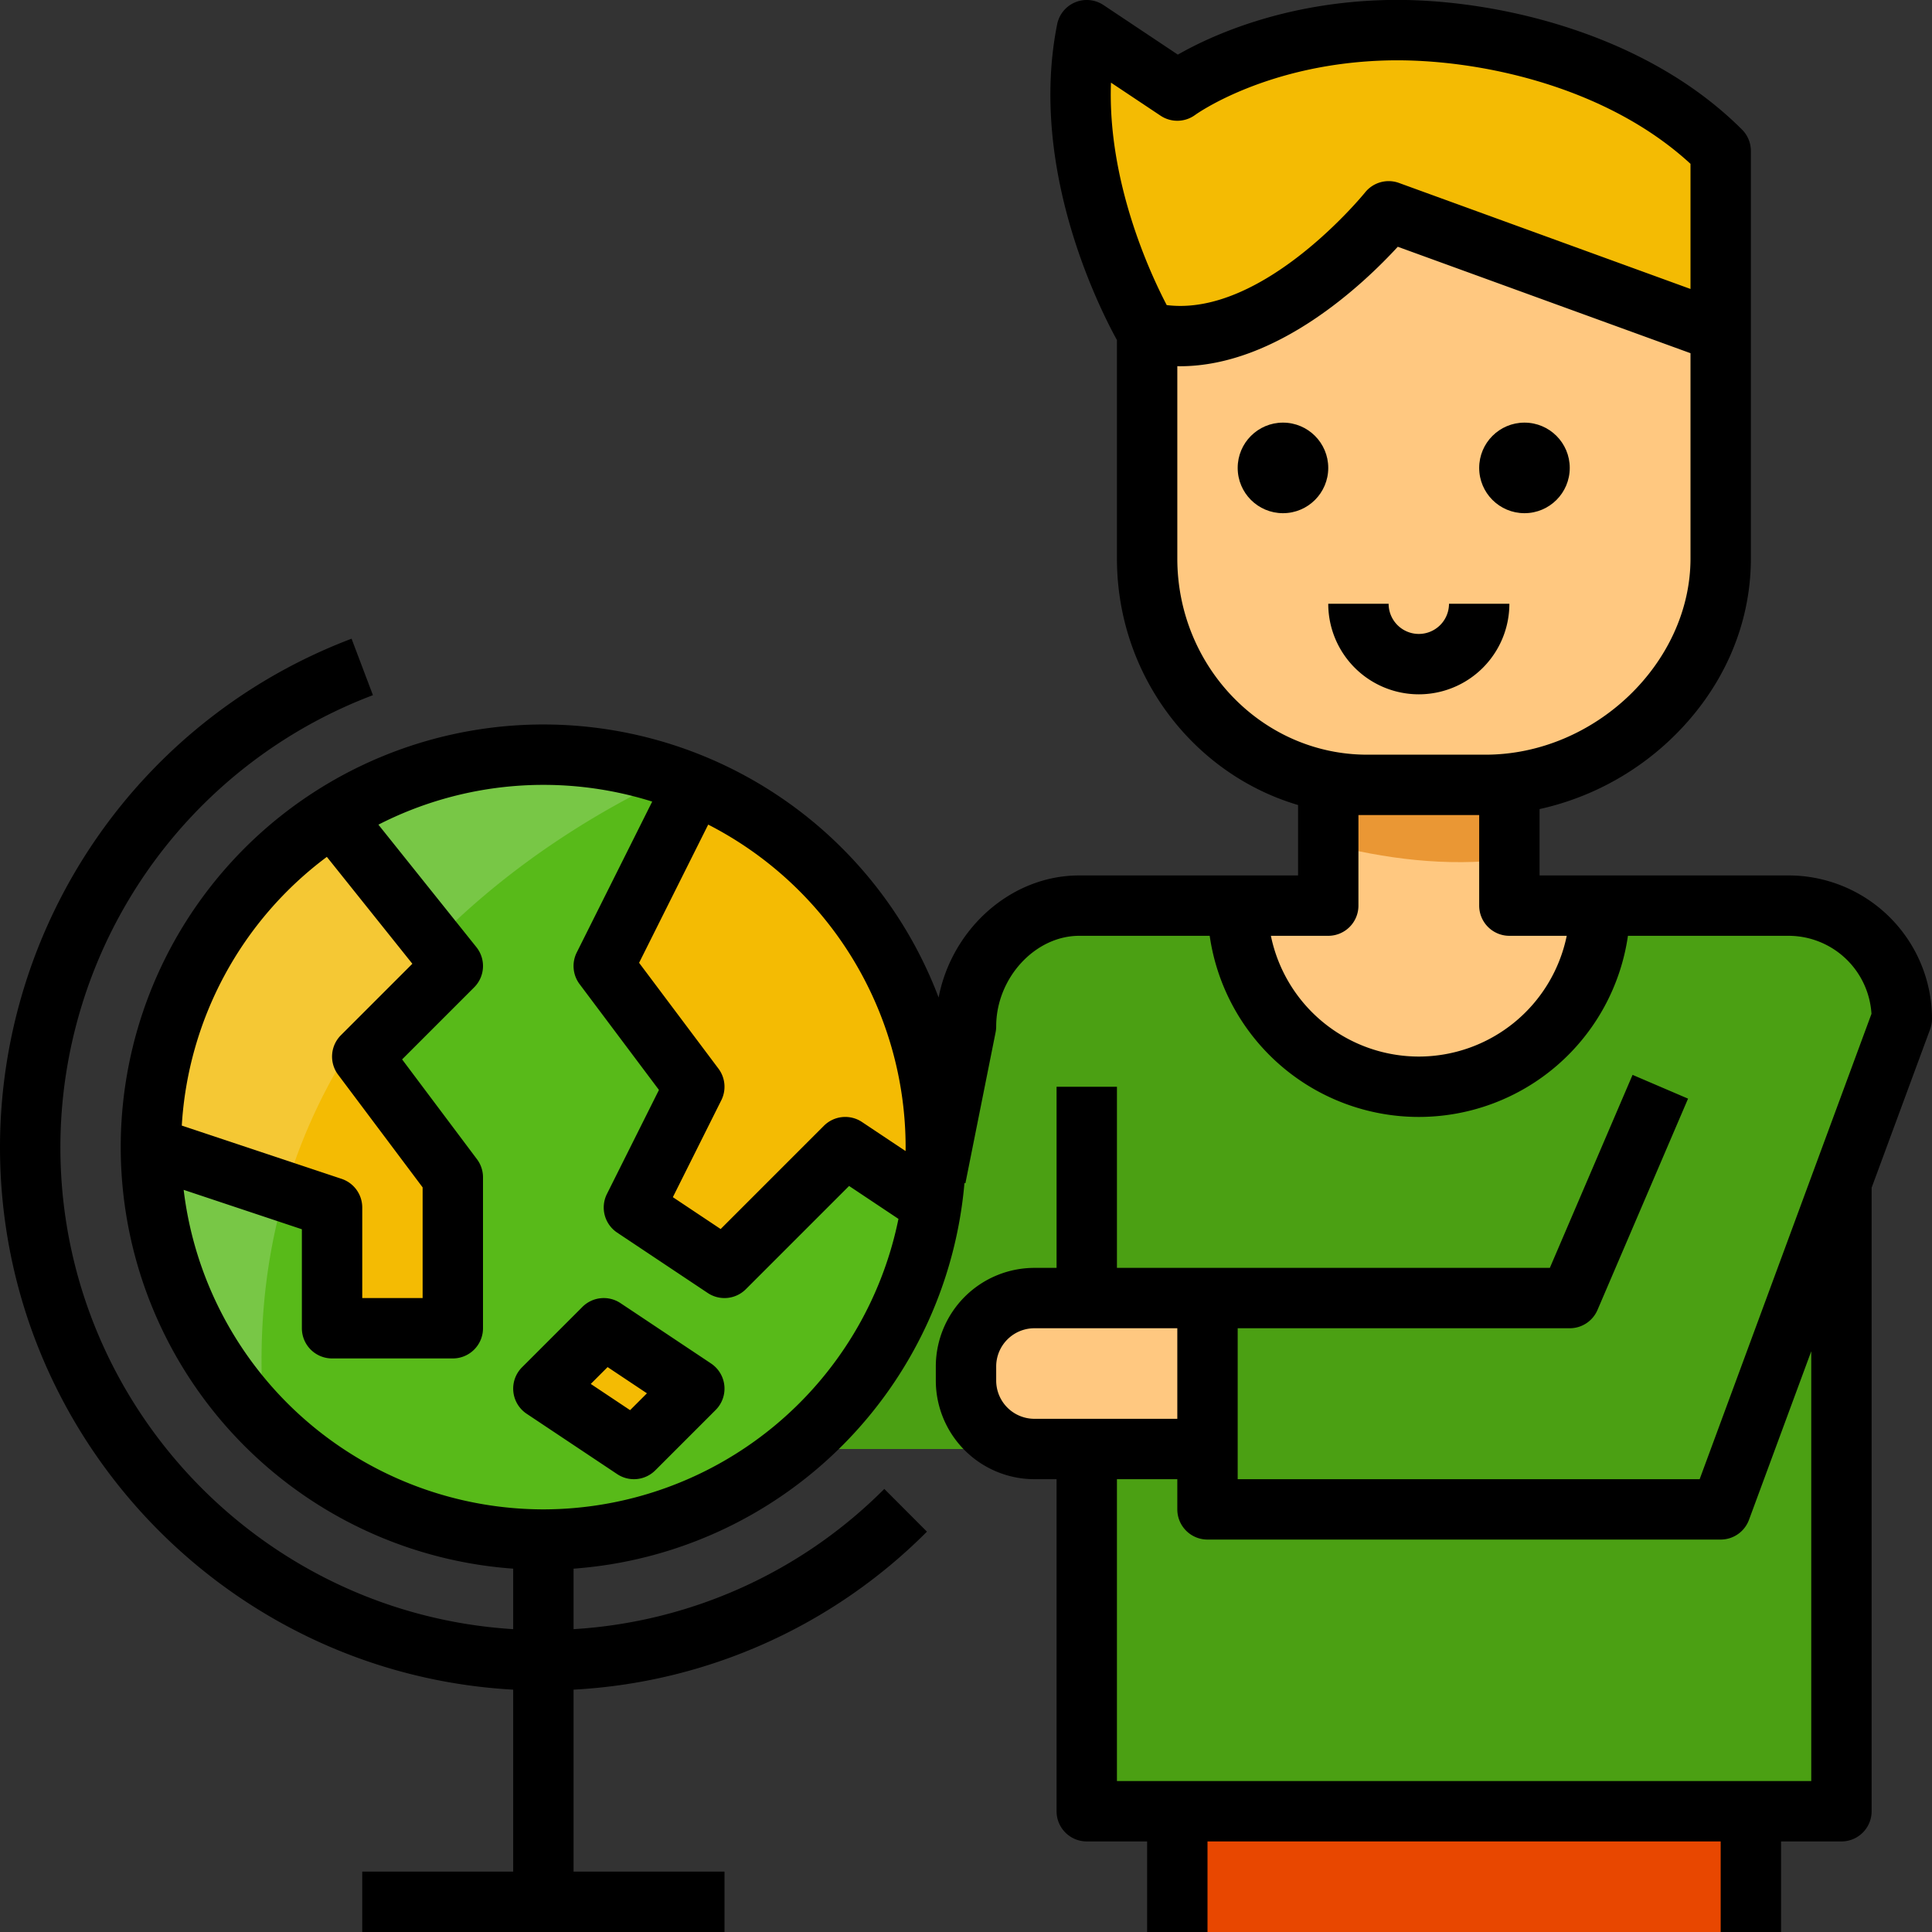
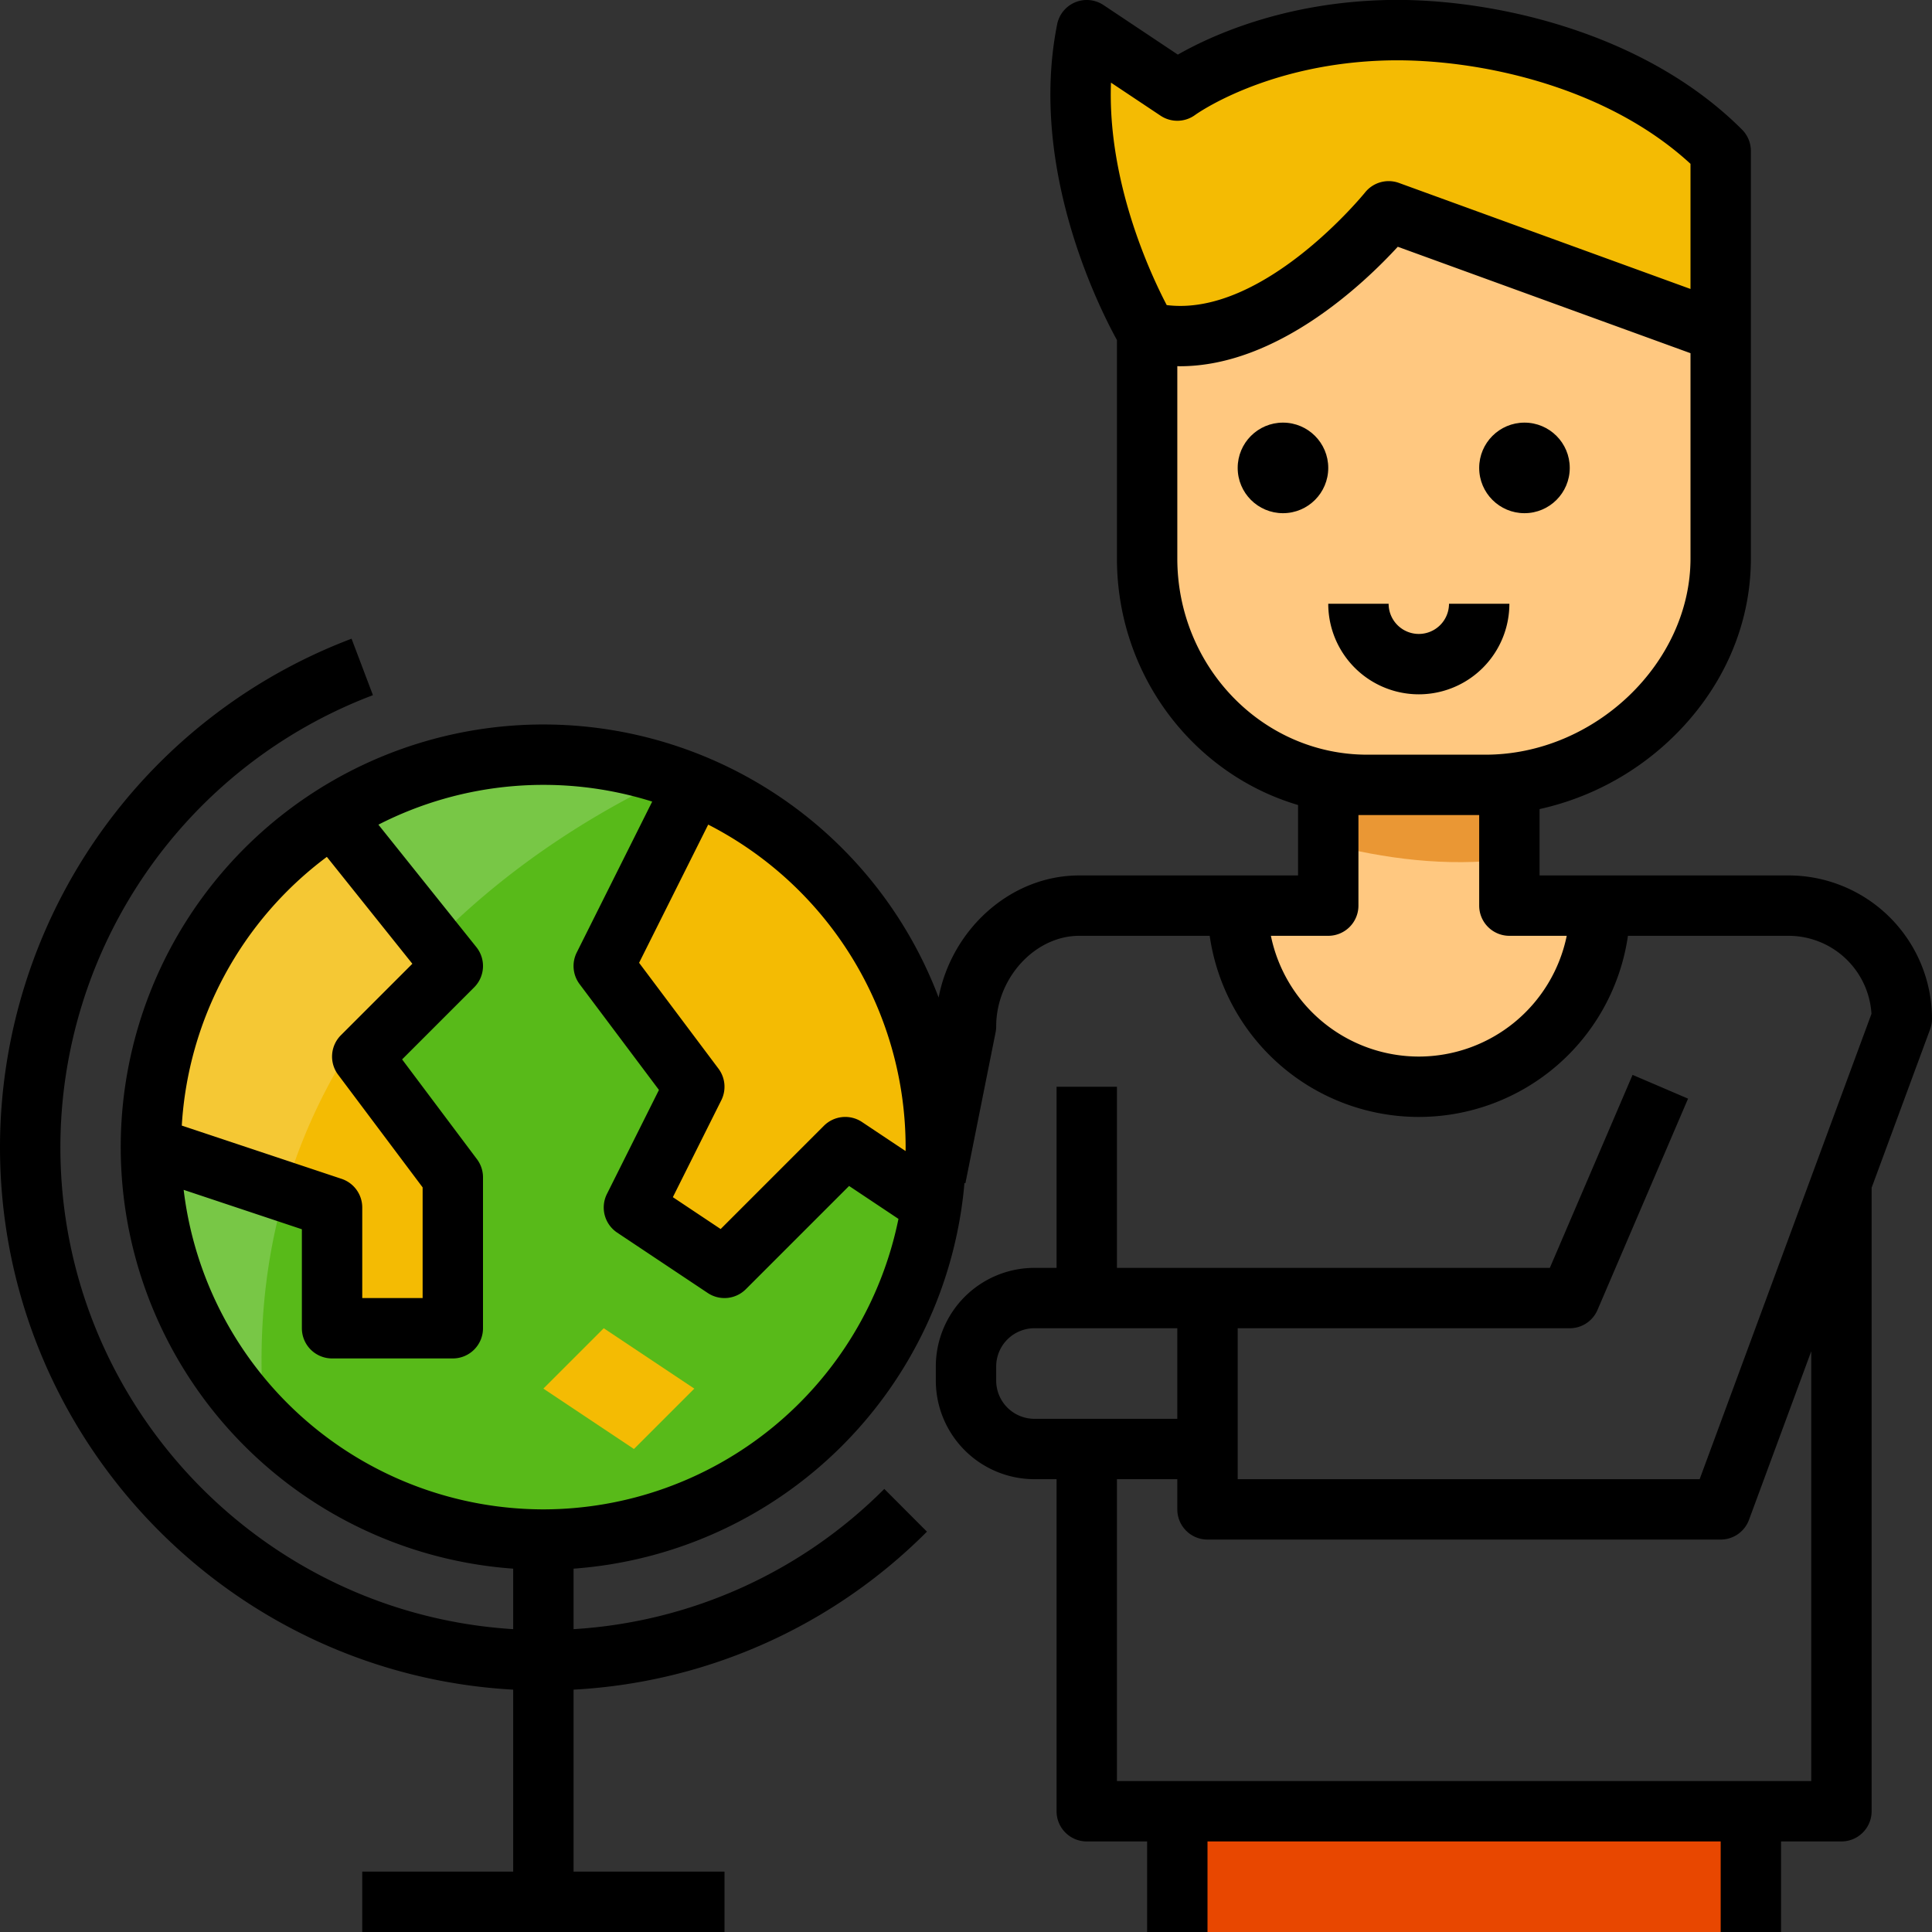
<svg xmlns="http://www.w3.org/2000/svg" id="Layer_4" height="512" viewBox="0 0 512 512" width="512" data-name="Layer 4">
  <rect x="0" y="0" width="512" height="512" fill="#333333" stroke="none" />
-   <path d="m256 272-16 64-13-1.281-27 49.281h88v96h200v-166.67l16-43.33a30 30 0 0 0 -30-30h-188c-16.57 0-30 15.43-30 32z" fill="#4ba013" />
  <path d="m352 240v-40h48v40h24a48 48 0 0 1 -96 0z" fill="#ffc880" />
  <path d="m352 223.684v-23.684h48v27.638c-16.737 2.197-33.587-.185-48-3.954z" fill="#ea9734" />
  <path d="m456 48v100c0 33.137-30.119 60-62.335 60h-31.333c-32.216 0-58.332-26.863-58.332-60v-100z" fill="#ffc880" />
  <path d="m456 40v48l-88-32s-32 40-64 32c0 0-24-40-16-80l24 16s96-40 144 16z" fill="#f4bb03" />
-   <path d="m320 344h-45.877a18.123 18.123 0 0 0 -18.123 18.123v3.754a18.123 18.123 0 0 0 18.123 18.123h45.877z" fill="#ffc880" />
  <path d="m312 480h152v32h-152z" fill="#e84700" />
  <circle cx="144" cy="304" fill="#58ba19" r="104" />
  <g fill="#f4bb03">
    <path d="m96 280 24 32v40h-32v-32l-48-16a103.914 103.914 0 0 1 48.18-87.77l31.82 39.77z" />
    <path d="m248 304a103.689 103.689 0 0 1 -1.12 15.25l-22.88-15.25-32 32-24-16 16-32-24-32 24-48h.07a104.021 104.021 0 0 1 63.93 96z" />
    <path d="m160 352-16 16 24 16 16-16z" />
  </g>
  <path d="m144 200a103.995 103.995 0 0 0 -73.916 177.153c-9.69-105.927 74.069-155.723 108.025-171.423a103.835 103.835 0 0 0 -34.109-5.73z" fill="#fcfbfa" opacity=".2" />
  <path d="m400 160h-16a8 8 0 0 1 -16 0h-16a24 24 0 0 0 48 0z" />
  <path d="m474 232h-66v-17.584a73.377 73.377 0 0 0 34.391-18.159c13.935-13.092 21.609-30.231 21.609-48.257v-108a8 8 0 0 0 -2.343-5.657c-26.208-26.208-66.908-34.875-93.817-34.343-27.673.554-47.132 9.583-55.7 14.477l-19.7-13.135a8 8 0 0 0 -12.282 5.087c-7.565 37.816 10.907 74.723 15.842 83.686v57.885c0 30.976 20.316 57.162 48 65.338v18.662h-58c-18.119 0-33.754 14.178-37.257 32.349a112 112 0 1 0 -112.743 151.362v16.031c-66.866-4.142-120-59.85-120-127.742a128.231 128.231 0 0 1 82.831-119.772l-5.663-14.965a144.234 144.234 0 0 0 -93.168 134.737c0 76.718 60.305 139.608 136 143.774v48.226h-40v16h96v-16h-40v-48.226a142.973 142.973 0 0 0 93.65-41.868l-11.3-11.328a127.08 127.08 0 0 1 -82.35 37.167v-16.034a112.174 112.174 0 0 0 103.591-102.192l.253.051 8-40a8.03 8.03 0 0 0 .156-1.57c0-12.785 10.28-24 22-24h34.581a55.993 55.993 0 0 0 110.839 0h42.58a22.028 22.028 0 0 1 21.96 20.677l-45.534 123.323h-122.426v-40h88a8 8 0 0 0 7.353-4.849l24-56-14.706-6.3-21.922 51.149h-114.725v-48h-16v48h-5.877a26.153 26.153 0 0 0 -26.123 26.123v3.754a26.153 26.153 0 0 0 26.123 26.123h5.877v88a8 8 0 0 0 8 8h16v24h16v-24h136v24h16v-24h16a8 8 0 0 0 8-8v-165.236l15.5-41.992a8 8 0 0 0 .5-2.772 38.043 38.043 0 0 0 -38-38zm-387.381-4.919 22.66 28.325-18.936 18.937a8 8 0 0 0 -.743 10.457l22.4 29.867v29.333h-16v-24a8 8 0 0 0 -5.47-7.59l-42.355-14.118a95.961 95.961 0 0 1 38.444-71.211zm57.381 172.919a96.137 96.137 0 0 1 -95.329-84.677l31.329 10.443v26.234a8 8 0 0 0 8 8h32a8 8 0 0 0 8-8v-40a8 8 0 0 0 -1.6-4.8l-19.837-26.449 19.094-19.094a8 8 0 0 0 .59-10.655l-25.965-32.457a95.982 95.982 0 0 1 72.559-6.116l-20 39.993a8 8 0 0 0 .755 8.378l21.033 28.045-13.789 27.577a8 8 0 0 0 2.718 10.234l24 16a8 8 0 0 0 10.094-1l27.363-27.363 13.085 8.724a96.161 96.161 0 0 1 -94.1 76.983zm95.987-94.957-11.549-7.7a8 8 0 0 0 -10.094 1l-27.364 27.363-12.667-8.445 12.841-25.683a8 8 0 0 0 -.755-8.378l-21.033-28.045 18.315-36.629a96.1 96.1 0 0 1 52.319 85.474c0 .349-.01.7-.013 1.043zm54.434-283.143 13.142 8.761a8 8 0 0 0 9.171-.207c.188-.139 19.168-13.8 51.426-14.451 22.944-.443 57.125 6.51 79.84 27.411v33.164l-77.266-28.1a8.014 8.014 0 0 0 -8.975 2.522c-.277.345-26.917 33.068-52.566 29.851-4.368-8.351-15.737-32.764-14.772-58.951zm17.579 126.1v-50.962c.226 0 .454.02.68.02 25.826 0 48.874-22 57.746-31.663l77.574 28.205v54.4c0 27.7-25.39 52-54.335 52h-31.333c-27.753 0-50.332-23.327-50.332-52zm64 132a40.068 40.068 0 0 1 -39.2-32h15.2a8 8 0 0 0 8-8v-24h32v24a8 8 0 0 0 8 8h15.2a40.068 40.068 0 0 1 -39.2 32zm-101.877 96a10.134 10.134 0 0 1 -10.123-10.123v-3.754a10.134 10.134 0 0 1 10.123-10.123h37.877v24zm205.877 96h-184v-80h16v8a8 8 0 0 0 8 8h136a8 8 0 0 0 7.5-5.229l16.5-44.671z" />
-   <path d="m188.438 361.344-24-16a8 8 0 0 0 -10.094 1l-16 16a8 8 0 0 0 1.219 12.313l24 16a8 8 0 0 0 10.094-1l16-16a8 8 0 0 0 -1.219-12.313zm-21.458 12.362-10.423-6.949 4.462-4.463 10.423 6.949z" />
  <circle cx="340" cy="124" r="12" />
  <circle cx="404" cy="124" r="12" />
</svg>